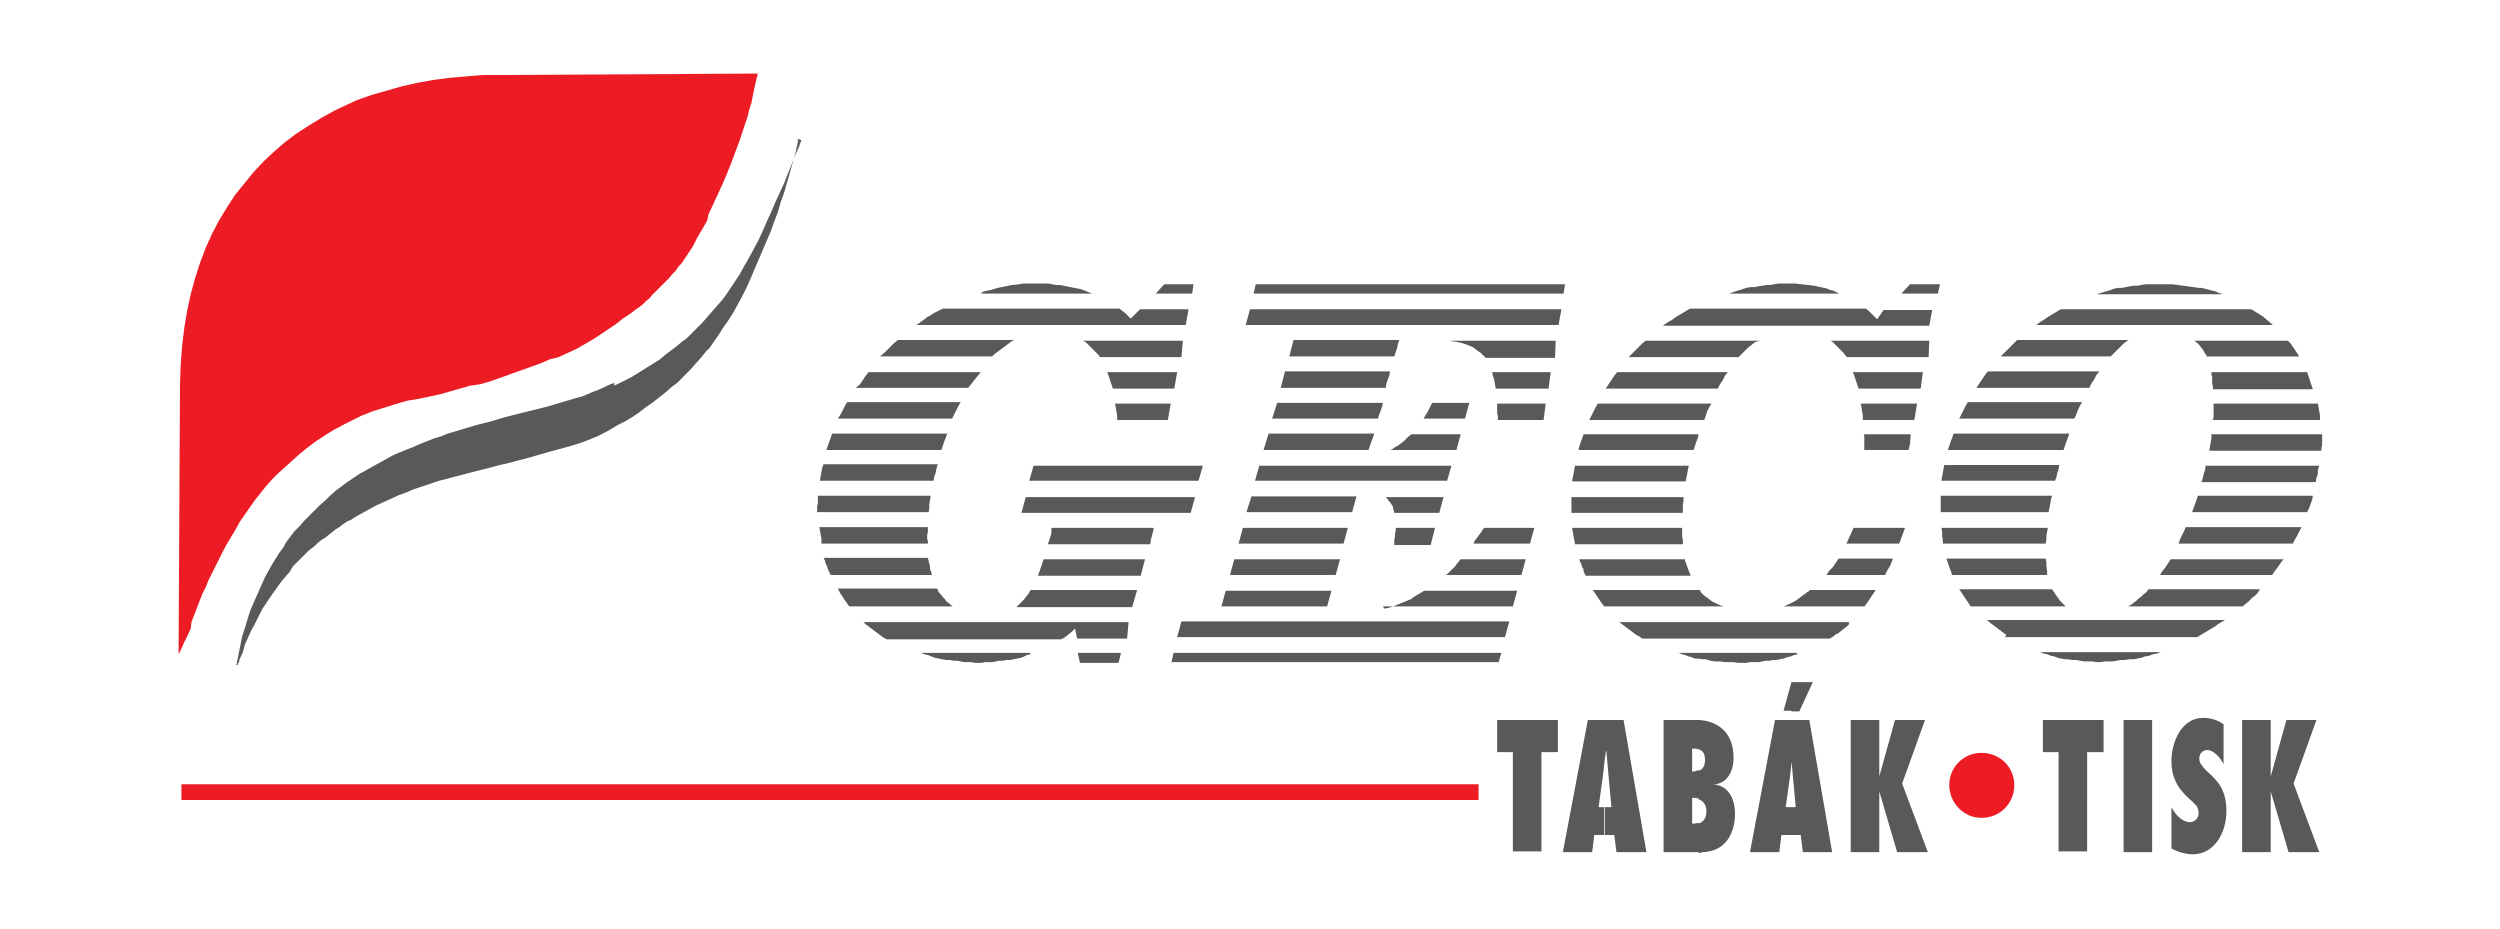
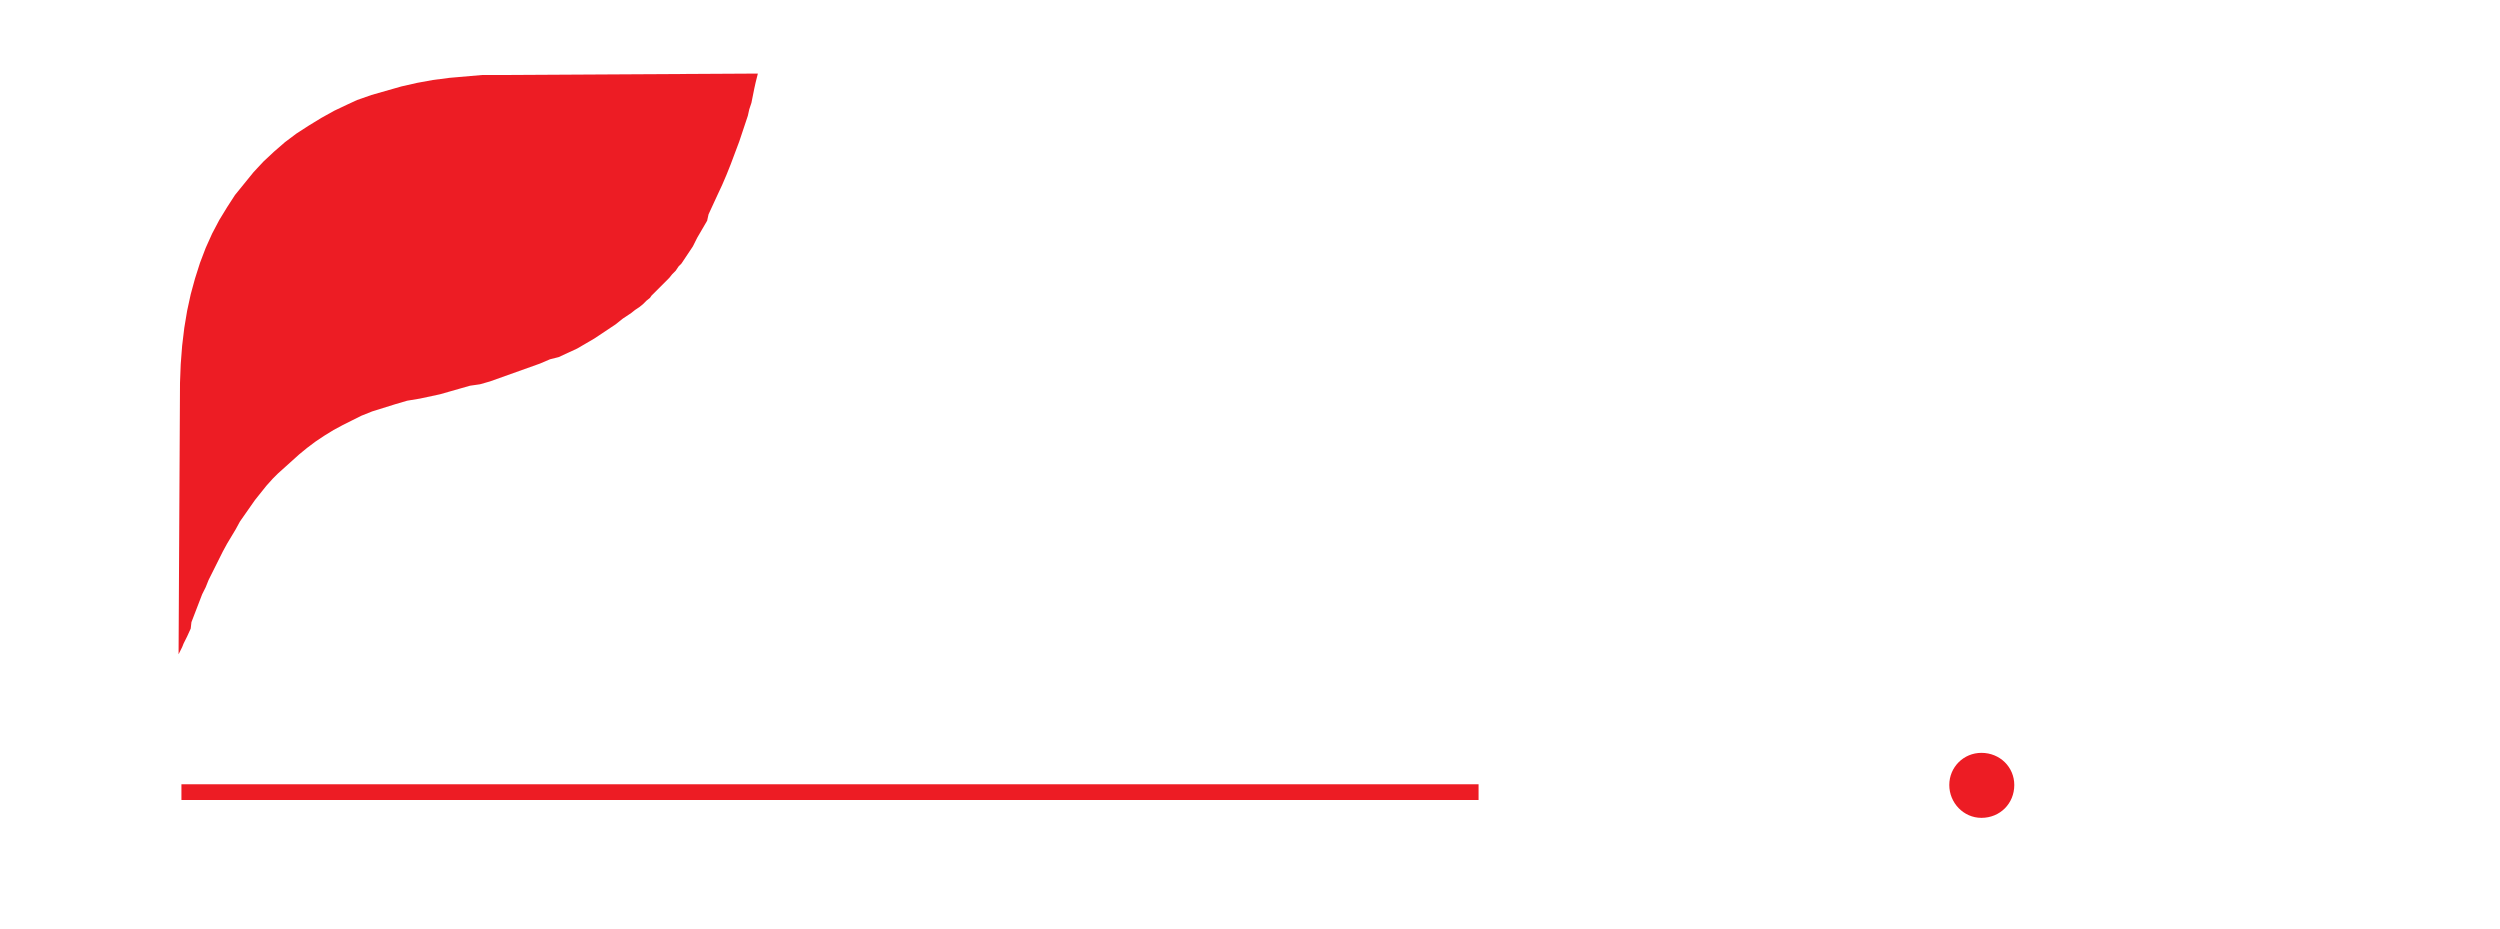
<svg xmlns="http://www.w3.org/2000/svg" version="1.1" id="geco-logo" x="0px" y="0px" width="350" height="130" viewBox="0 0 350 130" enable-background="new 0 0 350 130" xml:space="preserve">
  <path fill="#ED1C24" d="M105.8,11.5l-0.2,0.9l-0.2,1l-0.2,1l-0.3,0.9l-0.2,0.9l-0.3,0.9l-0.3,0.9l-0.3,0.9l-0.3,0.9l-0.3,0.8  l-0.3,0.8l-0.6,1.6l-0.6,1.5l-0.6,1.4l-0.7,1.5l-0.6,1.3l-0.6,1.3L99,30.9l-0.7,1.2l-0.7,1.2L97,34.5l-0.4,0.6l-0.4,0.6l-0.4,0.6  l-0.4,0.6L95,37.3l-0.4,0.6l-0.5,0.5l-0.4,0.5l-0.5,0.5l-0.5,0.5l-0.5,0.5l-0.5,0.5l-0.5,0.5L91,41.7l-0.5,0.4L90,42.6L89.5,43  l-0.6,0.4l-0.5,0.4l-0.6,0.4l-0.6,0.4L86.7,45l-0.5,0.4l-0.6,0.4l-0.6,0.4l-0.6,0.4l-0.6,0.4l-0.6,0.4l-1.2,0.7l-1.2,0.7l-1.3,0.6  l-1.3,0.6L77,50.3l-1.4,0.6l-1.4,0.5l-1.4,0.5l-1.4,0.5l-1.4,0.5l-1.4,0.5l-1.4,0.4L65.8,54l-1.4,0.4L63,54.8l-1.4,0.4l-1.4,0.3  l-1.4,0.3L57,56.1l-1.7,0.5l-1.6,0.5l-1.6,0.5l-1.5,0.6l-1.4,0.7L48,59.5l-1.3,0.7L45.4,61l-1.2,0.8l-1.2,0.9l-1.1,0.9l-1,0.9  l-1,0.9l-1,0.9L38.2,67l-0.9,1l-0.8,1l-0.8,1l-0.7,1l-0.7,1l-0.7,1l-0.6,1.1l-0.6,1l-0.6,1l-0.6,1.1l-0.5,1l-0.5,1l-0.5,1l-0.5,1  l-0.4,1l-0.5,1l-0.5,1.3l-0.5,1.3l-0.5,1.3L26.7,88l-0.5,1.1l-0.5,1l-0.2,0.5l-0.2,0.4l-0.2,0.4L25,91.6l0.2-38l0.1-2.6l0.2-2.6  l0.3-2.5l0.4-2.4l0.5-2.3l0.6-2.2l0.7-2.2l0.8-2.1l0.9-2l1-1.9l1.1-1.8l1.1-1.7l1.3-1.6l1.3-1.6l1.4-1.5l1.5-1.4l1.5-1.3l1.6-1.2  l1.7-1.1l1.8-1.1l1.8-1l1.9-0.9L50,14l2-0.7l2.1-0.6l2.1-0.6l2.2-0.5l2.2-0.4l2.3-0.3l2.3-0.2l2.3-0.2l2.4,0l36.2-0.2L105.8,11.5z   M25.4,112H207v-2.2H25.4V112z M282,109.9L282,109.9L282,109.9c0-2.5-2-4.5-4.6-4.5c-2.5,0-4.5,2-4.5,4.5c0,2.5,2,4.6,4.5,4.6  C280,114.5,282,112.5,282,109.9L282,109.9z" />
-   <path fill="#58595B" d="M111.5,19.4l0.2,0.1l0,0.4l-0.1,0.4l-0.1,0.5l-0.1,0.5l-0.4,1.4l-0.4,1.4l-0.4,1.4l-0.4,1.4l-0.5,1.4  l-0.4,1.4l-0.5,1.3l-0.5,1.4l-0.3,0.7l-0.3,0.7l-0.3,0.7l-0.3,0.7l-0.3,0.7l-0.3,0.7l-0.3,0.7l-0.3,0.7l-0.5,1.2l-0.5,1.1l-0.6,1.2  l-0.6,1.1l-0.6,1.1l-0.7,1.1l-0.7,1l-0.7,1.1l-0.7,1l-0.7,1L99,49l-0.8,1l-0.8,0.9l-0.8,0.9l-0.9,0.9l-0.9,0.9L94,54.2L93.1,55  l-0.9,0.7l-0.9,0.7l-1,0.7l-0.9,0.7l-0.9,0.6l-1,0.6l-1,0.5l-1,0.6l-0.9,0.5l-1,0.5l-1,0.4l-1,0.4L81,62.1l-1,0.3l-1.4,0.4l-1.5,0.4  l-1.4,0.4L74.3,64l-1.5,0.4l-1.5,0.4L70,65.1l-1.5,0.4l-1.2,0.3l-1.2,0.3L65,66.4l-1.2,0.3L62.7,67l-1.2,0.3l-1.2,0.4l-1.2,0.4  l-1.2,0.4L57,68.9l-1.1,0.4l-1.1,0.5l-1.1,0.5l-1.1,0.5l-1.1,0.6l-1.1,0.6l-0.7,0.4l-0.6,0.4L48.6,73L48,73.4l-0.5,0.4L47,74.1  l-0.5,0.4l-0.5,0.4l-0.5,0.4L45,75.6L44.5,76l-0.4,0.4l-0.9,0.7l-0.8,0.8l-0.7,0.7l-0.7,0.7L40.6,80L40,80.7l-0.6,0.7l-0.5,0.7  l-0.5,0.7l-0.5,0.7l-0.4,0.6l-0.4,0.6l-0.4,0.6l-0.3,0.6l-0.3,0.6l-0.3,0.6l-0.3,0.6L35.3,88l-0.5,1.1l-0.5,1.1L34,91.3l-0.5,1.1  l0,0.2l-0.1,0.2l-0.1,0.1l0,0.2h-0.2l0.2-1l0.2-1l0.2-1l0.2-1l0.3-0.9l0.3-1l0.3-1l0.3-0.9l0.4-0.9l0.4-0.9l0.4-0.9l0.4-0.9l0.4-0.9  l0.5-0.9l0.5-0.9l0.5-0.8l0.5-0.8l0.6-0.8L40,76l0.6-0.8l0.6-0.8l0.7-0.7l0.7-0.8l0.7-0.7l0.7-0.7l0.7-0.7l0.8-0.7l0.7-0.7l0.8-0.7  l0.8-0.6l0.8-0.6l0.9-0.6l0.9-0.6l0.9-0.5l0.9-0.5l0.9-0.5l0.9-0.5l0.9-0.5l0.9-0.4l1-0.4l1-0.4l0.9-0.4l1-0.4l1-0.4l1-0.3l1-0.4  l1-0.3l1-0.3l2-0.6l2-0.5l2-0.6l2-0.5l2-0.5l2-0.5l2-0.6l2-0.6l0.8-0.2l0.7-0.3l0.7-0.3l0.8-0.3l0.7-0.3l0.8-0.4l0.8-0.3L86,54  l0.8-0.4l0.8-0.4l0.8-0.4l0.8-0.5l0.8-0.5l0.8-0.5l0.8-0.5l0.8-0.5l0.7-0.6l0.8-0.6l0.8-0.6l0.7-0.6l0.8-0.6l0.7-0.7l0.7-0.7  l0.7-0.7l0.7-0.8l0.7-0.8l0.7-0.8l0.7-0.8l0.6-0.8l0.6-0.9l0.6-0.9l0.6-0.9l0.6-1.1l0.7-1.2l0.7-1.3l0.7-1.3l0.6-1.3l0.6-1.4  l0.6-1.3l0.6-1.4l0.6-1.3l0.6-1.3l0.5-1.3l0.5-1.2l0.5-1.3l0.5-1.1l0.4-1.1L111.5,19.4z M250.8,116.9h1.3l0.3,2.4l0,0h4.1l-3.2-18.5  h-2.6v5.2c0-0.3,0-0.5,0-0.8l0,0h0l0,0c0.1,1.1,0.2,2.3,0.3,3.5l0,0l0.4,4.3h-0.8V116.9L250.8,116.9z M250.8,99.6h1.1l0,0l1.9-4.1  h-3v0.1V99.6L250.8,99.6z M265.6,119.3L265.6,119.3h4.3l-3.6-9.6l3.2-8.9h-4.2l-2.2,7.9H263v0l0.1,0H263h0.1v-7.9h-4v18.5h4v-8.5  h0.1h-0.1L265.6,119.3L265.6,119.3z M292.2,105.3L292.2,105.3h2.3v-4.5H286v4.5h2.2v13.9h4V105.3L292.2,105.3z M297.3,119.3  L297.3,119.3h4v-18.5h-4V119.3L297.3,119.3z M307,119.6L307,119.6L307,119.6c2.8,0,4.7-2.7,4.7-6.1c0-1.4-0.3-2.4-0.7-3.2  c-0.5-0.9-1.1-1.5-2-2.3c-0.2-0.2-0.5-0.5-0.7-0.8c-0.3-0.3-0.4-0.7-0.4-1c0-0.8,0.6-1.2,1.1-1.2c0.9,0,1.9,1.1,2.3,2l0,0v-5.6l0,0  c-0.8-0.6-1.9-0.9-2.8-0.9c-3.4,0-4.5,3.9-4.5,6c0,1.4,0.3,2.4,0.8,3.3c0.5,0.9,1.2,1.6,2,2.3c0.3,0.3,0.5,0.5,0.7,0.7  c0.2,0.3,0.3,0.6,0.3,1.1c0,0.8-0.7,1.2-1.2,1.2c-1.1,0-2-1-2.6-2.1l0,0v5.8l0,0C305,119.3,306,119.6,307,119.6L307,119.6z   M320.4,119.3h4.3l-3.6-9.6l3.2-8.9h-4.2l-2.2,7.9h-0.1v0l0.1,0h-0.1h0.1v-7.9h-4v18.5h4v-8.5h0h0L320.4,119.3L320.4,119.3z   M250.8,95.5l-1.1,4h1.1V95.5L250.8,95.5z M250.8,100.8h-2.3l-3.5,18.5h4.1l0.3-2.4h1.4V113H250l0.6-4.3l0,0  c0.1-0.9,0.2-1.8,0.3-2.7V100.8L250.8,100.8z M238.2,119.3L238.2,119.3L238.2,119.3c3.6,0,4.7-3,4.7-5.3c0-2.5-1.1-4-3-4.2l0,0v0  l0,0c1.7,0,2.8-1.6,2.8-3.7c0-3.9-2.6-5.2-4.9-5.3v4.1c0.6,0.2,0.9,0.6,0.9,1.5c0,0.9-0.4,1.4-0.9,1.5v4c0.6,0.2,1.1,0.7,1.1,1.7  c0,1-0.5,1.5-1.1,1.7v4.1H238.2z M237.8,100.8c-0.1,0-0.2,0-0.2,0l0,0h-4.7v18.5h4.9v-4.1c-0.2,0-0.4,0.1-0.6,0.1l0,0h-0.3v-3.6h0.3  l0,0l0,0c0.2,0,0.4,0,0.6,0.1v-4c-0.2,0.1-0.5,0.2-0.7,0.2l0,0h-0.2v-3.2h0.4l0,0l0,0c0.2,0,0.4,0.1,0.6,0.1V100.8L237.8,100.8z   M226,116.9l0.3,2.4l0,0h4.2l-3.2-18.5h-2.6v5.2c0.1-0.3,0.1-0.5,0.1-0.8l0,0h0.1l0,0c0.1,1.1,0.2,2.3,0.3,3.5l0,0l0.4,4.3h-0.9v3.9  H226z M215.8,105.3L215.8,105.3h2.3v-4.5h-8.5v4.5h2.2v13.9h4V105.3L215.8,105.3z M222.3,100.8l-3.5,18.5h4.1l0.3-2.4h1.4V113h-0.8  l0.6-4.3l0,0c0.1-0.9,0.2-1.8,0.3-2.7v-5.2H222.3z M209.8,92.7l0.4-1.3h-45.9l-0.3,1.3H209.8L209.8,92.7z M164.8,89.2h45.9l0.6-2.2  h-45.9L164.8,89.2L164.8,89.2z M171,84.9h14.8l0.6-2.2h-14.8L171,84.9L171,84.9z M193.6,84.9h18.2l0.6-2.2h-13l-0.5,0.3l-0.5,0.3  l-0.5,0.3l-0.4,0.3l-0.5,0.2l-0.5,0.2l-0.5,0.2l-0.5,0.2l-0.5,0.2l-0.6,0.2l-0.6,0.1L193.6,84.9L193.6,84.9z M172.2,80.5h14.8  l0.6-2.2h-14.8L172.2,80.5L172.2,80.5z M202.4,80.5H213l0.6-2.2h-9.1l-0.2,0.2l-0.2,0.3l-0.2,0.2l-0.2,0.3l-0.3,0.3l-0.4,0.4  l-0.3,0.3L202.4,80.5L202.4,80.5z M173.4,76.1h14.7l0.6-2.2H174L173.4,76.1L173.4,76.1z M174.5,71.7h14.8l0.6-2.2h-14.7L174.5,71.7  L174.5,71.7z M206.3,76.1h7.9l0.5-1.8l0.1-0.4h-7l-0.2,0.2l-0.1,0.2l-0.1,0.2l-0.2,0.2L207,75l-0.3,0.4l-0.3,0.4L206.3,76.1  L206.3,76.1z M175.7,67.3h26.9l0.6-2.1h-26.9L175.7,67.3L175.7,67.3z M176.9,63h14.7l0.2-0.6l0.2-0.6l0.2-0.5l0.2-0.6h-14.8  L176.9,63L176.9,63z M194.6,63h9.3l0.6-2.2h-6.9l-0.4,0.3l-0.3,0.3l-0.4,0.4l-0.4,0.3l-0.4,0.3l-0.4,0.2l-0.4,0.3L194.6,63L194.6,63  z M178.1,58.6h14.8l0.2-0.6l0.2-0.5l0.2-0.6l0.1-0.5h-14.8L178.1,58.6L178.1,58.6z M199.3,58.6h5.8l0.6-2.2h-5.2l-0.3,0.6l-0.3,0.6  l-0.3,0.5L199.3,58.6L199.3,58.6z M179.3,54.3H194l0.1-0.6l0.2-0.6l0.2-0.5l0.1-0.6h-14.7L179.3,54.3L179.3,54.3z M180.5,49.9h14.7  l0.2-0.6l0.2-0.6l0.1-0.5l0.2-0.6h-14.8L180.5,49.9L180.5,49.9z M174.4,45.5h43.8l0.4-2.2h-43.6L174.4,45.5L174.4,45.5z M217.8,47.7  h-14.9l0.6,0.1l0.6,0.1l0.5,0.1l0.6,0.2l0.5,0.2l0.5,0.2l0.4,0.3l0.4,0.3l0.3,0.2l0.2,0.2l0.3,0.3l0.2,0.2h9.7L217.8,47.7  L217.8,47.7z M217.1,52.1h-8.2l0.1,0.5l0.2,0.6l0.1,0.6l0.1,0.6h7.4L217.1,52.1L217.1,52.1z M216.4,56.5h-6.8v0.3V57v0.3v0.3v0.3  l0.1,0.3v0.3v0.3l0,0h6.4L216.4,56.5L216.4,56.5z M202.1,69.6H194l0.2,0.2l0.2,0.3l0.2,0.2l0.2,0.3l0.2,0.3L195,71l0.1,0.4l0.1,0.4  h6.3L202.1,69.6L202.1,69.6z M200.9,73.9h-5.5v0.4l-0.1,0.4l0,0.4l-0.1,0.4v0.2v0.2l0,0.2v0.2h5.1L200.9,73.9L200.9,73.9z   M175.5,41.1h43.4l0.2-1.3h-43.3L175.5,41.1L175.5,41.1z M168.4,65.2h-23.7l-0.6,2.1h23.7L168.4,65.2L168.4,65.2z M167.3,69.6h-23.7  l-0.6,2.2h23.7L167.3,69.6L167.3,69.6z M161.5,73.9h-14.3v0.2v0.2v0.3l-0.1,0.4l-0.2,0.6l-0.2,0.6H161l0.1-0.3v-0.1l0-0.2l0.1-0.3  l0.1-0.4l0.1-0.4l0.1-0.4L161.5,73.9L161.5,73.9z M160.3,78.3h-14.2l-0.2,0.6l-0.2,0.6l-0.2,0.6l-0.2,0.5h14.4L160.3,78.3  L160.3,78.3z M159.2,82.6h-14.9l-0.3,0.5l-0.3,0.4l-0.4,0.5l-0.4,0.4l-0.3,0.3l-0.3,0.3h16.2L159.2,82.6L159.2,82.6z M158,87.1  h-37.1l0.3,0.3l0.4,0.3l0.4,0.3l0.4,0.3l0.4,0.3l0.4,0.3l0.4,0.3l0.5,0.3h24.5l0.5-0.3l0.5-0.4l0.5-0.4l0.4-0.4l0.3,1.4h7L158,87.1  L158,87.1z M118.9,84.9h14.5l-0.3-0.2l-0.3-0.3l-0.3-0.2l-0.2-0.3l-0.3-0.3l-0.2-0.3l-0.3-0.3l-0.2-0.3l0,0l0-0.1l-0.1-0.2h-13.9  l0.3,0.6l0.4,0.6l0.4,0.6L118.9,84.9L118.9,84.9z M116.3,80.5h14.2l-0.1-0.2v-0.2l-0.1-0.2l-0.1-0.2l0-0.4l-0.1-0.4l-0.1-0.4  l-0.1-0.4h-14.6l0.2,0.4l0.1,0.4l0.2,0.4l0.1,0.4l0.1,0.2l0.1,0.2l0.1,0.2L116.3,80.5L116.3,80.5z M115,76.1h14.9v-0.2v-0.2  l-0.1-0.3v-0.2v-0.3l0.1-0.4v-0.3v-0.4h-15.2l0.1,0.5l0.1,0.6l0.1,0.5L115,76.1L115,76.1z M114.5,71.7H130l0.1-0.5l0-0.6l0.1-0.6  l0.1-0.6h-15.8V70v0.5l-0.1,0.4v0.4v0.3V71.7L114.5,71.7z M156.9,91.4h-6v0.1l0.3,1.3h5.4l0.3-1.2L156.9,91.4L156.9,91.4z   M144.2,91.4h-15.3l0.5,0.2l0.5,0.1l0.5,0.2l0.5,0.2l0.5,0.1l0.5,0.1l0.6,0.1l0.5,0l0.5,0.1l0.5,0l0.5,0.1l0.5,0.1l0.5,0h0.5  l0.5,0.1h0.5h0.4l0.5-0.1h0.5l0.5,0l0.5-0.1l0.5-0.1l0.5,0l0.5-0.1l0.5,0l0.5-0.1l0.5-0.1l0.5-0.1l0.5-0.2l0.4-0.2l0.5-0.1  L144.2,91.4L144.2,91.4z M114.8,67.3h15.9l0.1-0.6l0.2-0.5l0.1-0.6l0.2-0.6h-16l-0.2,0.5l-0.1,0.6l-0.1,0.5L114.8,67.3L114.8,67.3z   M115.7,63h16.1l0.2-0.6l0.2-0.6l0.2-0.5l0.2-0.6h-16.1l-0.2,0.6l-0.2,0.5l-0.2,0.6L115.7,63L115.7,63z M117.3,58.6h16l0.3-0.6  l0.3-0.6l0.3-0.6l0.3-0.5h-15.9l-0.3,0.5l-0.3,0.6l-0.3,0.6L117.3,58.6L117.3,58.6z M119.8,54.3h15.8v-0.1l0.1-0.1l0.4-0.5l0.4-0.5  l0.4-0.5l0.4-0.5h-15.7l-0.4,0.5l-0.4,0.6l-0.4,0.6L119.8,54.3L119.8,54.3z M123.2,49.9h15.7l0.3-0.3l0.4-0.3L140,49l0.4-0.3  l0.4-0.3l0.4-0.3l0.4-0.3l0.4-0.2h-16.3l-0.6,0.5l-0.6,0.6l-0.6,0.6L123.2,49.9L123.2,49.9z M128.3,45.5H166l0.4-2.2h-6.8l-1.3,1.3  l-0.4-0.4l-0.4-0.4l-0.4-0.3l-0.4-0.3H132l-0.6,0.3l-0.6,0.3l-0.6,0.4l-0.6,0.3h0.1l-0.4,0.3L129,45l-0.4,0.3L128.3,45.5L128.3,45.5  z M165.6,47.7h-14l0.4,0.2l0.3,0.3l0.3,0.3l0.3,0.3l0.3,0.3l0.3,0.3l0.3,0.3l0.2,0.3h11.4L165.6,47.7L165.6,47.7z M164.8,52.1H155  l0.2,0.5l0.2,0.6l0.2,0.6l0.2,0.6h8.6L164.8,52.1L164.8,52.1z M163.9,56.5h-7.8l0.1,0.5l0.1,0.6l0.1,0.6l0,0.6h7.1L163.9,56.5  L163.9,56.5z M137.3,41.1H153H153l-0.1,0l-0.5-0.2l-0.5-0.2l-0.5-0.2l-0.5-0.1l-0.5-0.1l-0.5-0.1l-0.5-0.1l-0.5-0.1l-0.5-0.1l-0.5,0  l-0.6-0.1l-0.5-0.1h-1l-1.1,0l-0.5,0h-0.5h-0.5l-0.5,0.1l-1,0.1l-1,0.2l-1,0.2l-1,0.3l-1,0.2L137.3,41.1L137.3,41.1L137.3,41.1  L137.3,41.1z M161.8,41.1h5.1l0.2-1.3H163L161.8,41.1L161.8,41.1z M262.8,44.7l-0.4-0.4l-0.4-0.4l-0.4-0.4l-0.4-0.3h-24.6l-0.5,0.3  l-0.5,0.3l-0.5,0.3l-0.5,0.3l-0.4,0.3l-0.5,0.3l-0.5,0.3l-0.4,0.3h37.3l0.4-2.2h-6.8L262.8,44.7L262.8,44.7z M270.1,47.7h-13.8  l0.3,0.2l0.3,0.3l0.3,0.3l0.3,0.3l0.3,0.3l0.3,0.3l0.2,0.3l0.3,0.3h11.4L270.1,47.7L270.1,47.7z M246.4,47.7h-16l-0.4,0.3l-0.4,0.4  l-0.4,0.4l-0.4,0.4l-0.2,0.2l-0.2,0.2l-0.2,0.2l-0.2,0.2h15.4l0.2-0.2l0.2-0.2l0.2-0.2l0.2-0.2l0.5-0.5l0.5-0.4l0.5-0.4L246.4,47.7  L246.4,47.7z M269.2,52.1h-9.8l0.2,0.5l0.2,0.6l0.2,0.6l0.2,0.6h8.7L269.2,52.1L269.2,52.1z M241.9,52.1h-15.5l-0.4,0.5l-0.4,0.6  l-0.4,0.6l-0.4,0.6h15.7l0.3-0.6l0.4-0.6l0.3-0.6L241.9,52.1L241.9,52.1z M268.4,56.5h-7.9l0.1,0.5l0.1,0.6l0.1,0.6l0,0.6h7.2  L268.4,56.5L268.4,56.5z M267.5,60.8h-6.6l0.1,0.2v0.2v0.2v0.2V63h6.2l0.2-0.8L267.5,60.8L267.5,60.8z M239.6,56.5h-15.9l-0.3,0.5  l-0.3,0.6l-0.3,0.6l-0.3,0.6h16.1l0.2-0.6l0.2-0.6l0.3-0.6L239.6,56.5L239.6,56.5z M237.8,60.8h-16.1l-0.2,0.6l-0.2,0.5l-0.2,0.6  L221,63h16.1l0.2-0.6l0.2-0.6l0.2-0.5L237.8,60.8L237.8,60.8z M236.5,65.2h-16l-0.1,0.5l-0.1,0.6l-0.1,0.5l-0.1,0.6h15.9l0.1-0.5  l0.1-0.5l0.1-0.6l0.1-0.5L236.5,65.2L236.5,65.2L236.5,65.2z M235.7,69.6H220v0.4v0.4v0.4V71v0.2v0.2v0.2v0.2h15.6l0-0.6l0-0.6  l0.1-0.5L235.7,69.6L235.7,69.6z M235.5,73.9h-15.4l0.1,0.6l0.1,0.6l0.1,0.5l0.1,0.6h15.1l0-0.6l-0.1-0.5v-0.6V73.9L235.5,73.9z   M235.9,78.3h-14.8l0.1,0.3l0.2,0.4l0.1,0.4l0.2,0.3l0,0.3l0.1,0.2l0.1,0.2l0.1,0.2h14.7l-0.2-0.5l-0.2-0.5l-0.2-0.6l-0.2-0.5l0,0  V78.3L235.9,78.3z M238,82.6h-15l0.4,0.6l0.4,0.6l0.4,0.6l0.4,0.5h16.7l-0.2-0.1l-0.1,0l-0.5-0.2l-0.4-0.2l-0.4-0.2l-0.4-0.3  l-0.4-0.3l-0.4-0.3l-0.4-0.4L238,82.6L238,82.6z M249.6,84.9H261l0.4-0.5l0.4-0.6l0.4-0.6l0.4-0.6h-9.2l-0.2,0.2l-0.2,0.1l-0.2,0.2  l-0.2,0.1l-0.4,0.3l-0.4,0.3l-0.4,0.3l-0.4,0.2l-0.4,0.2l-0.4,0.2l-0.5,0.2L249.6,84.9L249.6,84.9z M258.9,87.1h-32.2l0.4,0.3  l0.4,0.3l0.4,0.3l0.4,0.3l0.4,0.3l0.4,0.3l0.4,0.2l0.4,0.3h26.3l0.3-0.2l0.3-0.2l0.2-0.2l0.3-0.1l0.5-0.4l0.5-0.4l0.5-0.4  L258.9,87.1L258.9,87.1z M255.7,80.5h8.2l0.3-0.6l0.3-0.5l0.3-0.6l0.2-0.6h-7.6l-0.4,0.6l-0.4,0.6l-0.5,0.5L255.7,80.5L255.7,80.5z   M258.5,76.1h7.4l0.8-2.2h-7.2L258.5,76.1L258.5,76.1L258.5,76.1L258.5,76.1z M251.5,91.4H235l0.5,0.2l0.4,0.1l0.5,0.2l0.4,0.1  l0.5,0.2l0.5,0l0.5,0.1l0.5,0l0.7,0.2l0.6,0.1l0.7,0l0.7,0.1h0.6l0.6,0l0.6,0.1h0.6h0.6l0.5-0.1h0.6l0.6,0l0.5-0.1l0.5-0.1l0.5,0  l0.5-0.1l0.5,0l0.5-0.1l0.5-0.1l0.5-0.2l0.5-0.1l0.5-0.2l0.5-0.1L251.5,91.4L251.5,91.4z M266.2,41.1h5.1l0.3-1.3h-4.2L266.2,41.1  L266.2,41.1z M242.1,41.1h15.4l-0.4-0.2l-0.4-0.2l-0.5-0.1l-0.4-0.2l-0.5-0.1l-0.4-0.1l-0.5-0.1l-0.4-0.1l-0.9-0.1l-0.9-0.1  l-0.9-0.1l-0.9,0l-0.6,0h-0.6H249l-0.6,0.1l-0.6,0.1l-0.5,0l-0.6,0.1l-0.6,0.1l-0.5,0.1l-0.6,0l-0.5,0.1l-0.6,0.2l-1,0.3L242.1,41.1  L242.1,41.1z M293.6,92.7h0.5l0.6-0.1h0.5l0.6,0l0.5-0.1l0.6-0.1l0.6,0l0.6-0.1l0.6,0l0.5-0.1l0.6-0.1l0.5-0.2l0.6-0.1l0.5-0.2  l0.6-0.1l0.5-0.2h-16.9l0.5,0.2l0.5,0.1l0.5,0.2l0.5,0.1l0.5,0.2l0.5,0.1l0.5,0.1l0.5,0l0.5,0.1l0.6,0l0.5,0.1l0.6,0.1l0.6,0h0.6  l0.5,0.1H293.6L293.6,92.7z M280.7,89.2h26.9l0.5-0.3l0.5-0.3l0.5-0.3l0.5-0.3l0.5-0.3l0.4-0.3l0.5-0.3l0.5-0.3h-33.3l0.3,0.3  l0.4,0.3l0.4,0.3l0.4,0.3l0.4,0.3l0.4,0.3l0.4,0.3L280.7,89.2L280.7,89.2z M275.9,84.9h13.3l-0.3-0.3l-0.3-0.3l-0.3-0.3l-0.2-0.4  v0.1l-0.2-0.3l-0.2-0.3l-0.2-0.3l-0.2-0.3h-13l0.4,0.6l0.4,0.6l0.4,0.6L275.9,84.9L275.9,84.9z M297.9,84.9H314l0.3-0.3l0.4-0.3  l0.3-0.3l0.4-0.4l0,0l0.3-0.2l0.3-0.3l0.2-0.3l0.2-0.3h-15.6l-0.3,0.4l-0.4,0.3l-0.3,0.3l-0.4,0.3l-0.3,0.3l-0.4,0.3l-0.4,0.3  L297.9,84.9L297.9,84.9z M273.3,80.5h13.3l0,0v-0.1l0-0.5l-0.1-0.6v-0.5l-0.1-0.6h-13.9l0.2,0.6l0.2,0.6l0.2,0.5L273.3,80.5  L273.3,80.5z M302.4,80.5h15.7l0.4-0.6l0.4-0.5l0.4-0.6l0.4-0.5h-15.8l-0.4,0.6l-0.4,0.6l-0.4,0.5L302.4,80.5L302.4,80.5z M272,76.1  h14.4l0.1-0.6V75l0.1-0.6l0.1-0.5h-14.9l0.1,0.6l0,0.6l0.1,0.5L272,76.1L272,76.1z M271.6,71.7h15.2l0.1-0.5l0.1-0.5l0.1-0.5  l0.1-0.6v0l0.1-0.1v-0.1h-15.6V70v0.5v0.5l0,0.4v0.3L271.6,71.7L271.6,71.7z M305,76.1h16l0.3-0.6l0.3-0.5l0.3-0.6l0.3-0.6H306  l-0.2,0.5l-0.3,0.6l-0.3,0.6L305,76.1L305,76.1z M306.9,71.7H323l0.3-0.6l0.2-0.6l0.2-0.5l0.1-0.6h-16.1l-0.2,0.6l-0.2,0.6l-0.2,0.5  L306.9,71.7L306.9,71.7L306.9,71.7L306.9,71.7L306.9,71.7z M271.8,67.3h15.9l0.2-0.5l0.1-0.5l0.2-0.6l0.1-0.6h-16.1l-0.1,0.5  l-0.1,0.6l-0.1,0.5L271.8,67.3L271.8,67.3z M272.7,63h16.2l0.2-0.6l0.2-0.6l0.2-0.5l0.2-0.6h-16.2l-0.2,0.6l-0.2,0.5l-0.2,0.6  L272.7,63L272.7,63z M274.3,58.6h16.1l0.3-0.6l0.2-0.6l0.3-0.6l0.3-0.5h-16l-0.3,0.5l-0.3,0.6l-0.3,0.6L274.3,58.6L274.3,58.6z   M276.7,54.3h15.8l0.3-0.6l0.4-0.6l0.3-0.6l0.4-0.5h-15.6l-0.4,0.5l-0.4,0.6l-0.4,0.6L276.7,54.3L276.7,54.3z M280.1,49.9h15.4  l0.3-0.3l0.3-0.3l0.3-0.3l0.3-0.3l0.3-0.3l0.3-0.3l0.4-0.3l0.3-0.2h-15.6l-0.4,0.4l-0.4,0.4l-0.4,0.4l-0.4,0.4l-0.2,0.2l-0.2,0.2  l-0.2,0.2L280.1,49.9L280.1,49.9z M285.1,45.5h33.1l-0.7-0.6l-0.7-0.6l-0.8-0.5l-0.8-0.5h-26.7l-0.5,0.3l-0.5,0.3l-0.5,0.3l-0.5,0.3  l-0.4,0.3l-0.5,0.3l-0.4,0.3L285.1,45.5L285.1,45.5z M320.3,47.7h-13.1l0.4,0.3l0.3,0.3l0.3,0.4l0.3,0.4l0.1,0.2l0.1,0.2l0.2,0.2  l0,0.2h13l-0.4-0.6l-0.4-0.6l-0.4-0.6L320.3,47.7L320.3,47.7z M323,52.1h-13.4v0.2l0,0.2l0.1,0.2v0.2l0,0.4l0,0.4l0.1,0.4l0,0.4h14  l-0.2-0.6l-0.2-0.6l-0.2-0.6L323,52.1L323,52.1z M324.5,56.5h-14.6v0.2v0.2V57v0.2v0.4v0.4v0.4l-0.1,0.4h15l0-0.6l-0.1-0.6l-0.1-0.6  L324.5,56.5L324.5,56.5z M325,60.8h-15.4l0,0.5l-0.1,0.6l-0.1,0.6l-0.1,0.6h15.7v-0.4l0.1-0.4v-0.4v-0.4v-0.2v-0.2v-0.2V60.8  L325,60.8z M324.7,65.2h-15.9l-0.1,0.6l-0.2,0.6l-0.1,0.5l-0.2,0.6h16l0.1-0.6l0.2-0.5l0-0.6L324.7,65.2L324.7,65.2z M311,41.1  l-0.4-0.1l-0.4-0.2l-0.4-0.1l-0.4-0.1l-0.4-0.1l-0.4-0.1l-0.4-0.1l-0.4,0l0,0l-0.7-0.1l-0.7-0.1l-0.8-0.1l-0.7-0.1l-0.7-0.1h-0.7  h-0.7l-0.7,0l-0.6,0h-0.6h-0.5l-0.6,0.1l-0.6,0.1l-0.5,0l-0.6,0.1l-0.5,0.1l-0.5,0.1l-0.5,0l-0.6,0.1l-0.5,0.2l-1,0.3l-1,0.3H311z" />
</svg>